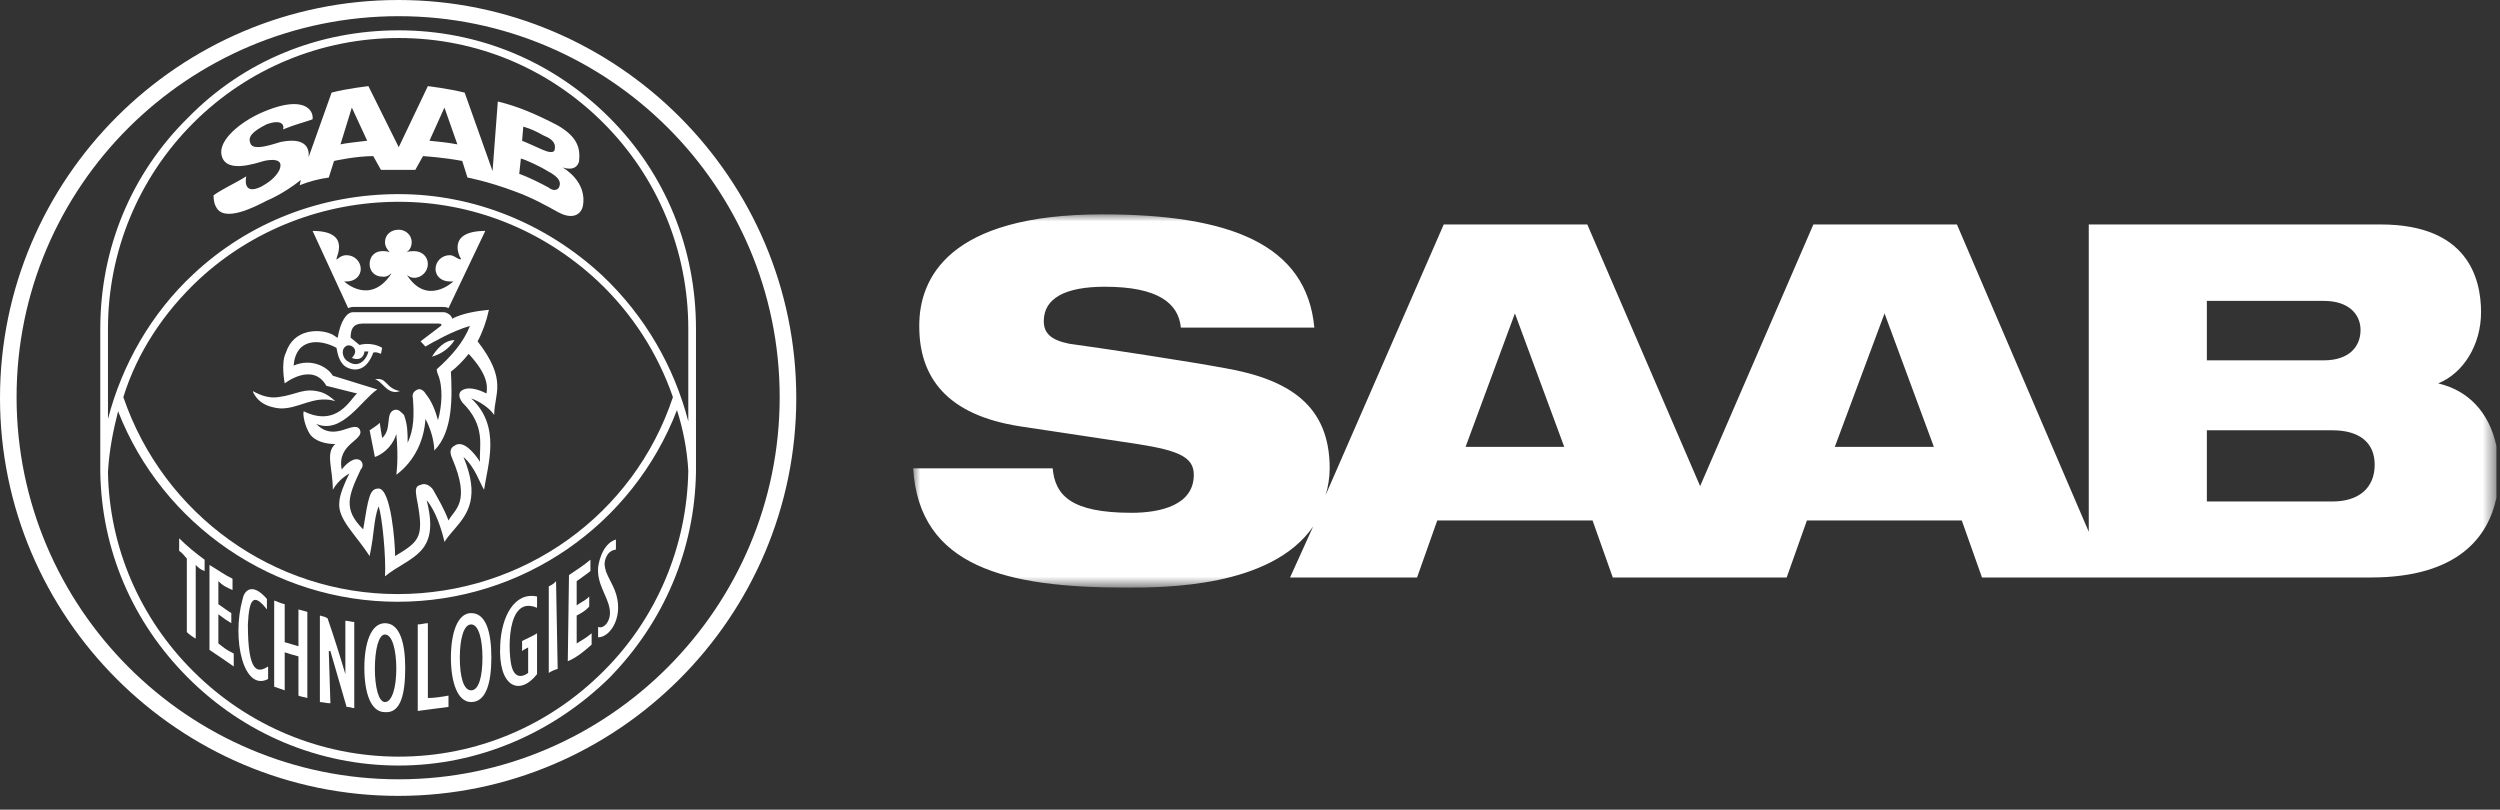
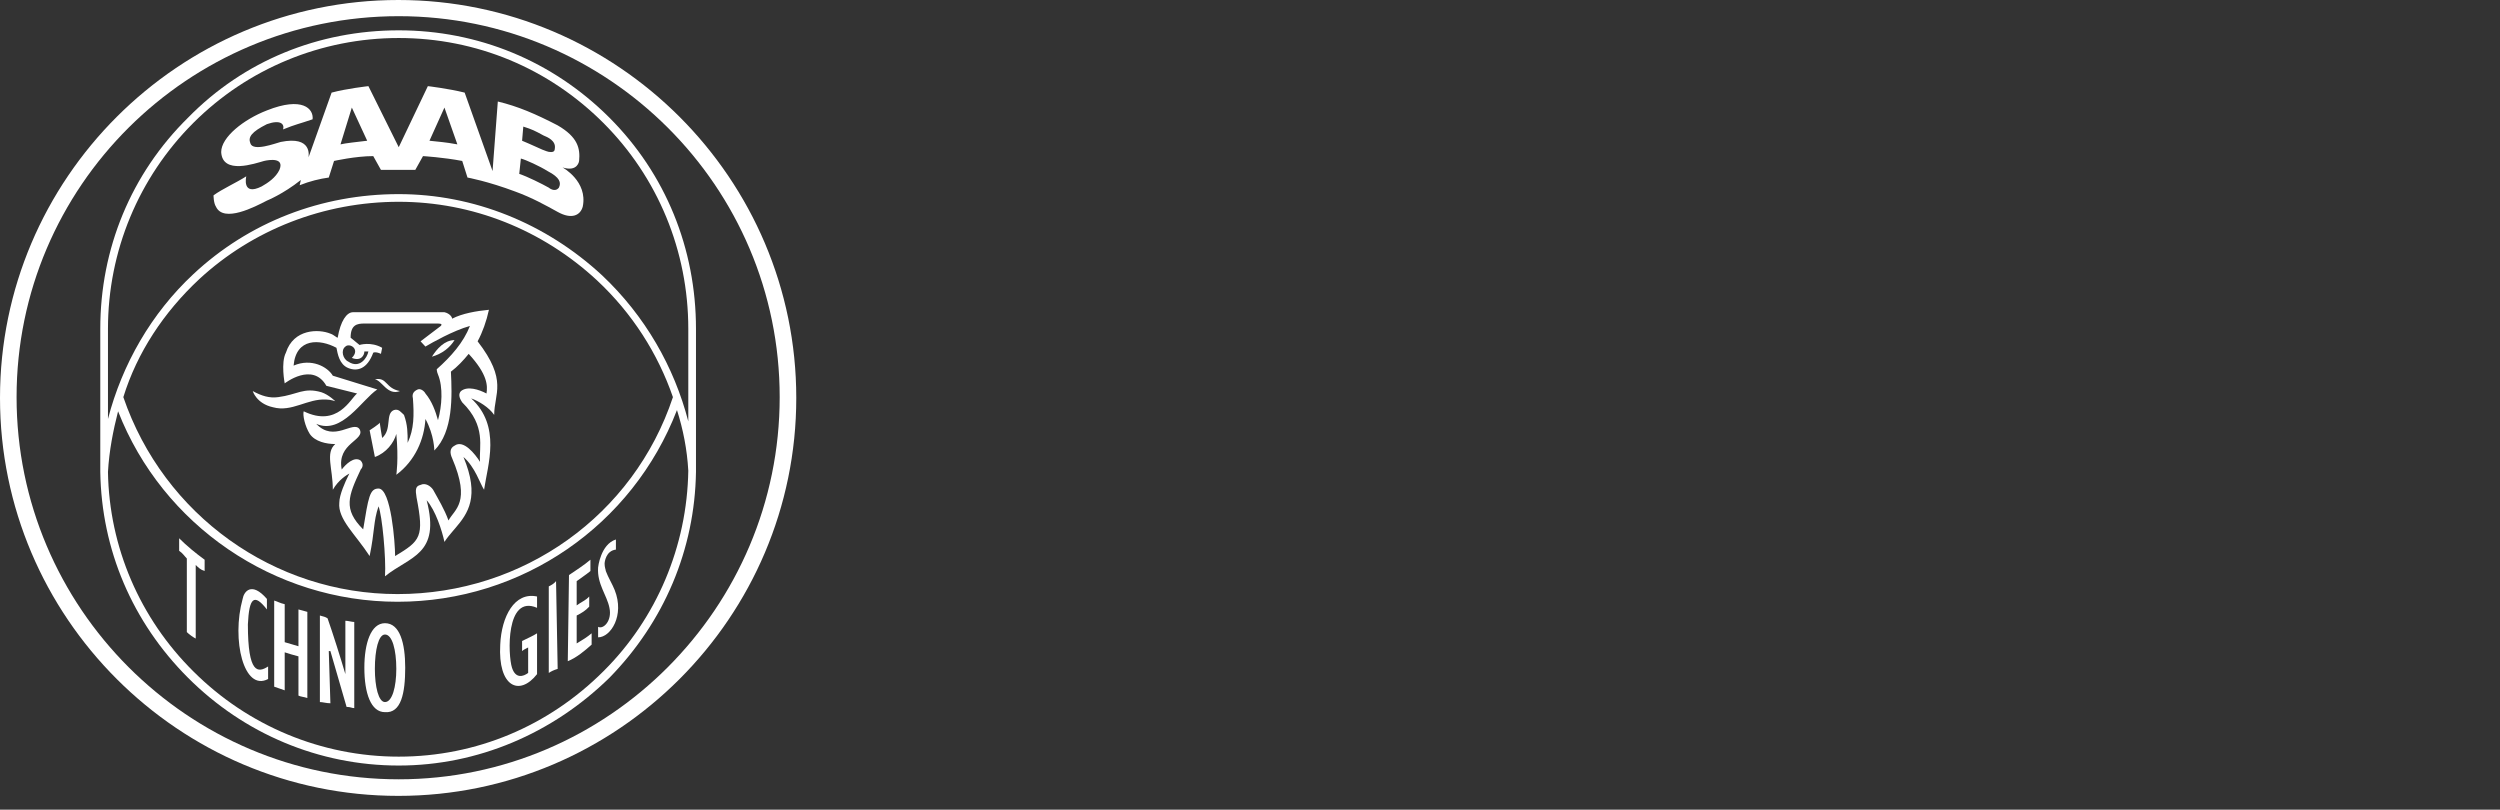
<svg xmlns="http://www.w3.org/2000/svg" xmlns:xlink="http://www.w3.org/1999/xlink" width="176px" height="57px" viewBox="0 0 176 57" version="1.1">
  <rect x="0" y="0" width="176" height="57" fill="#333333" stroke="none" />
  <title>saab-logo-white</title>
  <defs>
    <polygon id="path-1" points="9.32251238e-16 1.33226763e-15 56.058 1.33226763e-15 56.058 56.03 9.32251238e-16 56.03" />
    <polygon id="path-3" points="-4.4408921e-16 5.82867088e-16 111.462 5.82867088e-16 111.462 26.278 -4.4408921e-16 26.278" />
  </defs>
  <g id="Page-1" stroke="none" stroke-width="1" fill="none" fill-rule="evenodd">
    <g id="saab-logo-white" transform="translate(0, 0)">
      <g id="Fill-1-Clipped">
        <mask id="mask-2" fill="white">
          <use xlink:href="#path-1" />
        </mask>
        <g id="path-1" />
      </g>
      <path d="M28.043,1.33226763e-15 C43.474,1.33226763e-15 56.058,12.584 56.058,28.015 C56.058,43.446 43.474,56.03 28.043,56.03 C12.584,56.03 9.32251238e-16,43.446 9.32251238e-16,28.015 C9.32251238e-16,12.584 12.584,1.33226763e-15 28.043,1.33226763e-15 Z M28.071,1.139 C13.238,1.139 1.167,13.125 1.167,27.958 C1.167,42.791 13.238,54.863 28.071,54.863 C42.819,54.863 54.89,42.791 54.89,27.958 C54.89,13.125 42.819,1.139 28.071,1.139 Z" id="Combined-Shape" fill="#FFFFFF" fill-rule="nonzero" />
      <path d="M48.456,29.666 C47.46,25.822 45.41,22.235 42.392,19.388 C38.435,15.716 33.338,13.666 28.071,13.666 C22.634,13.666 17.537,15.63 13.608,19.303 C10.648,22.064 8.598,25.652 7.601,29.495 L7.601,23.146 C7.601,17.68 9.765,12.498 13.608,8.655 C17.452,4.811 22.634,2.676 28.071,2.676 C33.538,2.676 38.634,4.811 42.477,8.655 C46.321,12.498 48.456,17.68 48.456,23.146 L48.456,29.666 Z M8.683,27.958 C9.651,24.826 11.53,21.979 14.036,19.644 C17.793,16.171 22.804,14.206 28.071,14.206 C33.253,14.206 38.179,16.171 42.022,19.73 C44.527,22.064 46.321,24.911 47.374,27.958 C44.612,36.271 36.84,41.823 27.986,41.823 C19.303,41.823 11.53,36.271 8.683,27.958 Z M42.477,47.261 C38.634,51.104 33.538,53.268 28.071,53.268 C22.634,53.268 17.452,51.104 13.608,47.261 C9.85,43.531 7.686,38.52 7.601,33.225 C7.686,31.716 7.971,30.292 8.313,28.954 C11.445,36.983 19.303,42.364 27.986,42.364 C36.755,42.364 44.527,36.983 47.659,28.869 C48.086,30.207 48.371,31.63 48.456,33.139 C48.371,38.435 46.236,43.531 42.477,47.261 Z M42.904,8.285 C38.89,4.27 33.623,2.135 28.071,2.135 C22.434,2.135 17.167,4.27 13.238,8.285 C9.224,12.242 7.06,17.509 7.06,23.146 L7.06,33.225 C7.146,38.691 9.309,43.787 13.238,47.716 C17.167,51.645 22.434,53.894 28.071,53.894 C33.623,53.894 38.89,51.645 42.904,47.716 C46.748,43.787 48.912,38.691 48.997,33.225 L48.997,23.146 C48.997,17.509 46.862,12.242 42.904,8.285 Z" id="Fill-6" fill="#FFFFFF" fill-rule="nonzero" />
      <path d="M30.235,9.908 C30.946,9.994 31.288,9.994 32.199,10.164 L31.288,7.573 L30.235,9.908 Z M36.755,9.908 C36.755,9.908 37.637,10.278 38.178,10.534 C38.434,10.62 38.548,10.705 38.804,10.705 C38.975,10.705 39.061,10.62 39.061,10.449 C39.146,9.908 38.548,9.652 38.264,9.538 C37.637,9.196 37.466,9.111 36.84,8.912 L36.755,9.908 Z M36.555,12.243 C37.096,12.413 38.178,12.954 38.634,13.211 C38.634,13.211 39.061,13.581 39.345,13.211 C39.516,12.869 39.431,12.499 38.548,12.043 C38.007,11.702 37.011,11.246 36.669,11.161 L36.555,12.243 Z M23.971,10.164 C24.313,10.079 25.139,9.994 25.85,9.908 L24.769,7.573 L23.971,10.164 Z M23.345,6.52 C24.399,6.235 25.936,6.064 25.936,6.064 L28.071,10.363 L30.121,6.064 C30.121,6.064 31.573,6.235 32.712,6.52 L34.676,12.043 L35.046,7.146 C36.47,7.488 37.723,8.029 39.26,8.826 C40.683,9.652 40.854,10.449 40.769,11.331 C40.769,11.331 40.683,12.129 39.601,11.787 C39.601,11.787 41.395,12.755 41.025,14.549 C40.854,15.175 40.228,15.46 39.26,14.919 C38.434,14.463 37.466,13.922 36.299,13.495 C34.334,12.755 32.911,12.499 32.911,12.499 L32.541,11.331 C31.203,11.075 29.779,10.99 29.779,10.99 L29.238,11.958 L26.818,11.958 L26.277,10.99 C25.025,10.99 23.516,11.331 23.516,11.331 L23.146,12.499 C22.519,12.584 21.808,12.755 21.096,13.04 L21.181,12.67 C19.929,13.666 18.79,14.122 18.79,14.122 C17.964,14.549 15.744,15.716 15.203,14.549 C15.032,14.293 15.032,13.752 15.032,13.752 C15.658,13.296 16.626,12.869 17.338,12.413 C17.338,12.413 16.996,13.837 18.42,13.125 C18.875,12.869 19.416,12.499 19.672,11.958 C20.042,11.075 18.961,11.246 18.59,11.331 C17.964,11.502 15.658,12.328 15.572,10.705 C15.572,9.652 17.167,8.399 18.79,7.773 C21.295,6.776 22.092,7.659 22.007,8.399 C21.01,8.741 20.839,8.741 19.929,9.111 C20.042,8.741 19.758,8.399 18.79,8.741 C17.708,9.282 17.452,9.652 17.622,10.079 C17.793,10.705 19.416,10.079 19.758,9.994 C22.007,9.538 21.722,10.99 21.722,11.075 L23.345,6.52 Z" id="Fill-8" fill="#FFFFFF" fill-rule="nonzero" />
      <path d="M17.793,27.531 C18.419,27.873 18.96,28.043 19.587,27.958 C20.925,27.787 21.38,27.246 22.633,27.616 C23.146,27.787 23.601,28.243 23.601,28.243 C23.601,28.243 23.259,28.129 22.975,28.129 C21.637,28.043 20.555,29.04 19.217,28.67 C18.049,28.414 17.793,27.531 17.793,27.531" id="Fill-10" fill="#FFFFFF" fill-rule="nonzero" />
      <path d="M34.421,21.809 C34.25,22.606 33.965,23.403 33.624,24.029 C35.759,26.791 34.791,27.702 34.791,29.211 C34.421,28.67 33.709,28.243 33.168,28.044 C35.303,30.008 34.335,32.713 34.079,34.478 C33.794,34.051 33.453,32.884 32.627,32.172 C33.798,34.97 32.936,36.148 32.057,37.181 L31.892,37.373 C31.674,37.628 31.462,37.879 31.289,38.151 C31.118,37.354 30.663,35.93 30.036,35.218 C31.033,39.062 28.869,39.147 27.104,40.571 C27.189,39.318 26.904,36.272 26.648,35.646 C26.278,36.727 26.392,37.354 26.022,39.147 C25.025,37.61 23.773,36.557 23.887,35.389 C23.887,34.835 24.317,33.902 24.508,33.515 L24.573,33.385 C24.589,33.355 24.598,33.339 24.598,33.339 L24.598,33.339 L24.566,33.355 C24.424,33.431 23.83,33.78 23.431,34.478 C23.431,32.969 22.89,31.887 23.602,31.261 C22.976,31.261 22.179,31.09 21.808,30.549 C21.467,30.008 21.296,29.211 21.381,28.955 C23.773,30.122 24.684,28.044 25.139,27.702 L25.139,27.702 L22.976,27.161 C22.008,25.453 20.043,26.99 20.043,26.99 C20.043,26.99 19.759,25.538 20.128,24.827 C20.669,23.147 22.435,23.147 23.26,23.489 C23.516,23.574 23.687,23.773 23.773,23.773 C23.972,22.606 24.399,21.98 24.855,21.98 L24.855,21.98 L31.289,21.98 C31.659,22.065 31.83,22.321 31.83,22.435 C32.542,22.065 33.538,21.894 34.421,21.809 Z M30.834,22.776 L25.651,22.776 C25.139,22.776 24.683,22.862 24.683,23.773 L25.309,24.285 C25.309,24.285 26.107,24.029 26.904,24.485 L26.819,24.912 C26.819,24.912 26.477,24.741 26.277,24.827 C25.851,25.994 25.139,26.165 24.512,25.908 C23.887,25.652 23.773,24.912 23.686,24.485 C22.52,23.858 20.84,23.773 20.669,25.738 C21.922,25.197 23.061,25.823 23.43,26.449 L26.562,27.417 C25.48,28.129 24.058,30.634 22.264,29.837 C23.517,31.175 24.855,29.581 25.309,30.207 C25.765,31.004 23.686,31.175 24.058,33.054 C24.314,32.713 24.939,32.086 25.395,32.428 C25.651,32.713 25.48,32.969 25.395,33.054 C24.512,34.933 24.142,35.844 25.567,37.268 C25.936,35.019 26.021,34.393 26.648,34.393 C27.53,34.393 27.816,38.236 27.816,39.147 C29.608,38.065 29.866,37.809 29.325,35.019 C29.238,34.478 29.238,34.222 29.608,34.136 C29.951,33.965 30.32,34.222 30.491,34.478 C30.834,35.104 31.288,35.844 31.573,36.642 C32.001,35.844 33.167,35.389 31.829,32.257 C31.659,31.887 31.659,31.546 32.001,31.375 C32.627,30.919 33.453,31.972 33.794,32.514 C33.709,31.46 34.249,30.008 32.541,28.328 C32.285,27.958 32.285,27.702 32.456,27.531 C32.911,27.161 33.709,27.417 34.249,27.702 C34.334,27.161 34.334,26.364 32.996,24.912 C32.627,25.367 32.2,25.823 31.744,26.165 C31.829,27.873 31.915,30.378 30.576,31.716 C30.576,31.716 30.576,30.634 29.951,29.495 C29.866,30.919 29.238,32.428 27.901,33.425 C27.901,33.425 28.072,32.343 27.901,30.549 C27.73,31.175 27.189,31.887 26.392,32.172 L26.021,30.293 C26.021,30.293 26.733,29.837 26.733,29.752 C26.733,29.837 26.904,30.834 26.904,30.834 C27.616,30.207 27.104,29.126 27.73,28.869 C28.072,28.755 28.242,29.04 28.442,29.211 C28.698,29.923 28.698,30.463 28.698,31.175 C29.154,30.207 29.154,29.211 29.069,28.044 C28.983,27.702 29.154,27.531 29.41,27.417 C29.608,27.332 29.866,27.531 29.951,27.702 C30.405,28.243 30.663,28.955 30.834,29.581 C31.117,28.584 31.203,27.246 30.834,26.364 C30.747,26.165 30.747,25.994 30.747,25.994 C31.744,25.111 32.627,24.115 33.083,22.947 C31.905,23.273 30.374,24.149 30.024,24.355 L29.959,24.394 C29.953,24.397 29.951,24.399 29.951,24.399 L29.608,24.029 L31.032,22.947 C31.117,22.862 31.117,22.776 30.834,22.776 Z M24.769,25.197 C25.396,24.571 24.598,24.115 24.314,24.4 C23.972,24.656 24.143,25.282 24.513,25.453 C25.31,25.994 25.851,25.197 25.936,24.741 L25.936,24.741 L25.652,24.741 C25.652,25.026 25.396,25.453 24.769,25.197 Z" id="Combined-Shape" fill="#FFFFFF" fill-rule="nonzero" />
-       <path d="M31.203,21.609 C31.459,21.609 31.573,21.694 31.573,21.694 L34.164,16.257 C31.374,16.257 32.37,18.136 32.456,18.221 C32.456,18.306 32.285,18.221 32.285,18.221 C32.086,18.136 31.915,17.965 31.659,17.965 C31.118,17.965 30.662,18.392 30.662,18.933 C30.662,19.474 31.118,19.815 31.659,19.815 L31.915,19.815 C31.915,19.815 30.036,21.609 28.612,19.303 C28.442,19.104 28.698,19.559 29.153,19.559 C29.694,19.559 30.121,19.104 30.121,18.591 C30.121,18.05 29.694,17.68 29.153,17.68 C28.982,17.68 28.783,17.68 28.612,17.765 C28.869,17.595 28.982,17.338 28.982,17.054 C28.982,16.513 28.527,16.171 28.071,16.171 C27.53,16.171 27.103,16.513 27.103,17.054 C27.103,17.338 27.274,17.595 27.445,17.765 C27.274,17.68 27.103,17.68 26.904,17.68 C26.391,17.68 26.022,18.05 26.022,18.591 C26.022,19.104 26.391,19.474 26.904,19.474 C27.359,19.559 27.616,19.104 27.53,19.303 C26.022,21.524 24.228,19.815 24.228,19.815 L24.399,19.815 C24.94,19.815 25.395,19.474 25.395,18.933 C25.395,18.392 24.94,17.965 24.399,17.965 C24.142,17.965 23.972,18.05 23.772,18.221 C23.772,18.221 23.602,18.306 23.687,18.221 C23.687,18.05 24.683,16.257 22.007,16.257 L24.513,21.694 C24.513,21.694 24.683,21.609 24.854,21.609 L31.203,21.609 Z" id="Fill-14" fill="#FFFFFF" fill-rule="nonzero" />
      <path d="M26.392,26.705 C27.275,26.534 27.104,27.331 28.157,27.531 C27.275,27.872 26.904,26.791 26.392,26.705" id="Fill-18" fill="#FFFFFF" fill-rule="nonzero" />
      <path d="M32.001,23.944 C31.659,24.485 31.117,24.912 30.407,25.111 C30.747,24.57 31.288,23.944 32.001,23.944" id="Fill-20" fill="#FFFFFF" fill-rule="nonzero" />
      <path d="M13.153,39.318 C12.982,39.147 12.869,38.948 12.612,38.777 L12.612,37.894 C13.153,38.436 13.779,38.948 14.406,39.404 L14.406,40.201 C14.121,40.115 13.95,39.944 13.779,39.773 L13.779,44.955 C13.609,44.87 13.324,44.67 13.153,44.5 L13.153,39.318 Z" id="Fill-22" fill="#FFFFFF" fill-rule="nonzero" />
-       <path d="M14.747,39.773 C15.459,40.2 15.829,40.485 16.37,40.741 L16.37,41.538 C16,41.367 15.744,41.282 15.373,40.912 L15.373,42.535 C15.744,42.791 16,42.99 16.284,43.161 L16.284,43.873 C16,43.702 15.744,43.531 15.373,43.247 L15.373,45.296 C15.744,45.581 15.914,45.752 16.455,46.008 L16.455,46.919 C15.658,46.378 15.572,46.293 14.747,45.752 L14.747,39.773 Z" id="Fill-24" fill="#FFFFFF" fill-rule="nonzero" />
      <path d="M18.875,47.802 C17.168,48.713 16.285,45.04 17.081,42.165 C17.168,41.652 17.709,40.912 18.791,42.165 L18.791,42.905 C17.88,41.738 17.538,42.079 17.451,43.958 C17.451,47.46 18.163,47.375 18.875,46.919 L18.875,47.802 Z" id="Fill-26" fill="#FFFFFF" fill-rule="nonzero" />
      <path d="M19.303,42.279 C19.588,42.364 19.673,42.45 20.043,42.535 L20.043,45.211 C20.299,45.297 20.669,45.382 21.011,45.496 L21.011,42.905 C21.296,42.991 21.381,42.991 21.637,43.076 L21.637,49.14 C21.381,49.055 21.182,49.055 21.011,48.97 L21.011,46.208 C20.669,46.123 20.299,46.008 20.043,45.923 L20.043,48.599 C19.759,48.514 19.588,48.428 19.303,48.343 L19.303,42.279 Z" id="Fill-28" fill="#FFFFFF" fill-rule="nonzero" />
      <path d="M22.52,43.332 C22.805,43.417 22.89,43.417 23.061,43.531 C23.431,44.585 23.972,46.293 24.314,47.46 L24.314,43.702 C24.513,43.702 24.769,43.787 24.94,43.787 L24.94,49.852 C24.769,49.852 24.684,49.766 24.399,49.766 C24.057,48.599 23.602,47.004 23.26,45.837 L23.146,45.837 L23.26,49.51 C22.976,49.51 22.719,49.425 22.52,49.425 L22.52,43.332 Z" id="Fill-30" fill="#FFFFFF" fill-rule="nonzero" />
-       <path d="M29.41,43.959 C29.695,43.959 29.866,43.873 30.122,43.873 L30.122,49.14 C30.577,49.14 31.118,49.055 31.574,48.97 L31.574,49.767 C30.834,49.852 30.122,49.966 29.41,50.051 L29.41,43.959 Z" id="Fill-32" fill="#FFFFFF" fill-rule="nonzero" />
      <path d="M37.808,47.46 C36.555,49.054 35.046,48.343 35.217,45.382 C35.302,43.417 36.214,41.652 37.808,41.994 L37.808,42.791 C35.587,41.823 35.758,46.122 36.043,47.004 C36.299,47.802 36.84,47.631 37.182,47.375 L37.182,45.581 C37.011,45.667 36.84,45.752 36.755,45.837 L36.755,45.125 C37.096,44.955 37.552,44.755 37.808,44.585 L37.808,47.46 Z" id="Fill-34" fill="#FFFFFF" fill-rule="nonzero" />
      <path d="M38.634,41.282 C38.805,41.197 38.976,41.111 39.146,40.912 L39.26,47.09 C38.976,47.176 38.805,47.261 38.634,47.375 L38.634,41.282 Z" id="Fill-36" fill="#FFFFFF" fill-rule="nonzero" />
      <path d="M40.057,40.485 C40.598,40.115 41.139,39.773 41.566,39.403 L41.566,40.2 C41.224,40.485 40.94,40.656 40.598,40.912 L40.598,42.62 C40.94,42.364 41.224,42.279 41.481,41.994 L41.481,42.706 C41.224,42.991 40.94,43.161 40.598,43.332 L40.598,45.297 C41.025,45.04 41.31,44.87 41.651,44.585 L41.651,45.382 C41.139,45.837 40.598,46.293 39.972,46.549 L40.057,40.485 Z" id="Fill-38" fill="#FFFFFF" fill-rule="nonzero" />
      <path d="M42.107,44.129 C42.477,44.328 43.103,43.702 42.904,42.791 C42.733,41.908 42.022,41.111 42.107,39.944 C42.107,39.944 42.278,38.321 43.36,37.979 L43.36,38.691 C42.648,38.777 42.563,39.574 42.563,39.688 C42.563,39.944 42.648,40.114 42.648,40.2 C42.819,40.656 43.103,41.111 43.274,41.538 C43.986,43.332 42.989,44.869 42.107,44.869 L42.107,44.129 Z" id="Fill-40" fill="#FFFFFF" fill-rule="nonzero" />
      <path d="M27.103,44.67 C26.647,44.67 26.391,45.752 26.391,47.09 C26.391,48.343 26.647,49.425 27.103,49.425 C27.616,49.425 27.9,48.343 27.9,47.09 C27.9,45.752 27.616,44.67 27.103,44.67 M28.527,47.005 C28.527,48.798 28.242,50.222 27.103,50.136 C26.107,50.136 25.651,48.798 25.651,47.005 C25.651,45.296 26.107,43.873 27.103,43.873 C28.157,43.873 28.527,45.296 28.527,47.005" id="Fill-42" fill="#FFFFFF" fill-rule="nonzero" />
-       <path d="M33.168,43.959 C32.627,43.959 32.371,45.041 32.371,46.293 C32.371,47.631 32.627,48.6 33.168,48.6 C33.709,48.6 33.965,47.631 33.965,46.293 C33.965,45.041 33.709,43.959 33.168,43.959 M34.591,46.293 C34.591,48.002 34.25,49.425 33.168,49.425 C32.2,49.425 31.744,48.002 31.744,46.293 C31.744,44.585 32.2,43.162 33.168,43.162 C34.25,43.162 34.591,44.585 34.591,46.293" id="Fill-44" fill="#FFFFFF" fill-rule="nonzero" />
      <g id="Fill-46-Clipped" transform="translate(64.286, 15.09)">
        <mask id="mask-4" fill="white">
          <use xlink:href="#path-3" />
        </mask>
        <g id="path-3" />
-         <path d="M99.931,20.214 L91.077,20.214 L91.077,15.203 L99.931,15.203 C101.724,15.203 102.892,16 102.892,17.623 C102.892,19.303 101.724,20.214 99.931,20.214 Z M91.077,6.093 L99.305,6.093 C101.098,6.093 101.896,7.06 101.896,8.142 C101.896,9.31 101.098,10.278 99.305,10.278 L91.077,10.278 L91.077,6.093 Z M64.884,16.37 L68.386,6.975 L71.859,16.37 L64.884,16.37 Z M38.89,16.37 L42.364,6.975 L45.837,16.37 L38.89,16.37 Z M107.362,11.901 C109.127,11.189 110.38,9.196 110.38,6.89 C110.38,4.47 109.412,0.712 103.319,0.712 L82.763,0.712 L82.763,22.349 L73.482,0.712 L63.375,0.712 L55.403,19.132 L47.46,0.712 L37.353,0.712 L29.04,19.758 C29.21,19.217 29.324,18.506 29.324,17.879 C29.324,13.495 26.534,11.616 21.894,10.818 C19.474,10.363 13.125,9.395 10.989,9.11 C9.737,8.854 9.196,8.399 9.196,7.516 C9.196,5.893 10.733,5.096 13.495,5.096 C17.253,5.096 18.677,6.263 18.847,7.971 L28.243,7.971 C27.702,2.135 22.349,5.82867088e-16 13.324,5.82867088e-16 C2.42,5.82867088e-16 0.427,4.555 0.427,7.858 C0.427,11.53 2.42,14.121 7.488,14.918 L15.801,16.171 C18.677,16.626 19.758,17.082 19.758,18.335 C19.758,20.47 17.424,21.011 15.374,21.011 C11.075,21.011 9.993,19.758 9.822,17.879 L-4.4408921e-16,17.879 C0.427,24.855 6.605,26.278 15.004,26.278 C17.68,26.278 25.196,26.278 28.157,21.979 L26.534,25.566 L35.474,25.566 L36.897,21.552 L47.83,21.552 L49.254,25.566 L61.496,25.566 L62.92,21.552 L73.824,21.552 L75.247,25.566 L102.607,25.566 C108.842,25.566 110.892,22.634 111.462,19.958 L111.462,16.313 C110.949,13.893 109.44,12.384 107.362,11.901 Z" id="Fill-46" fill="#FFFFFF" fill-rule="nonzero" mask="url(#mask-4)" />
      </g>
    </g>
  </g>
</svg>